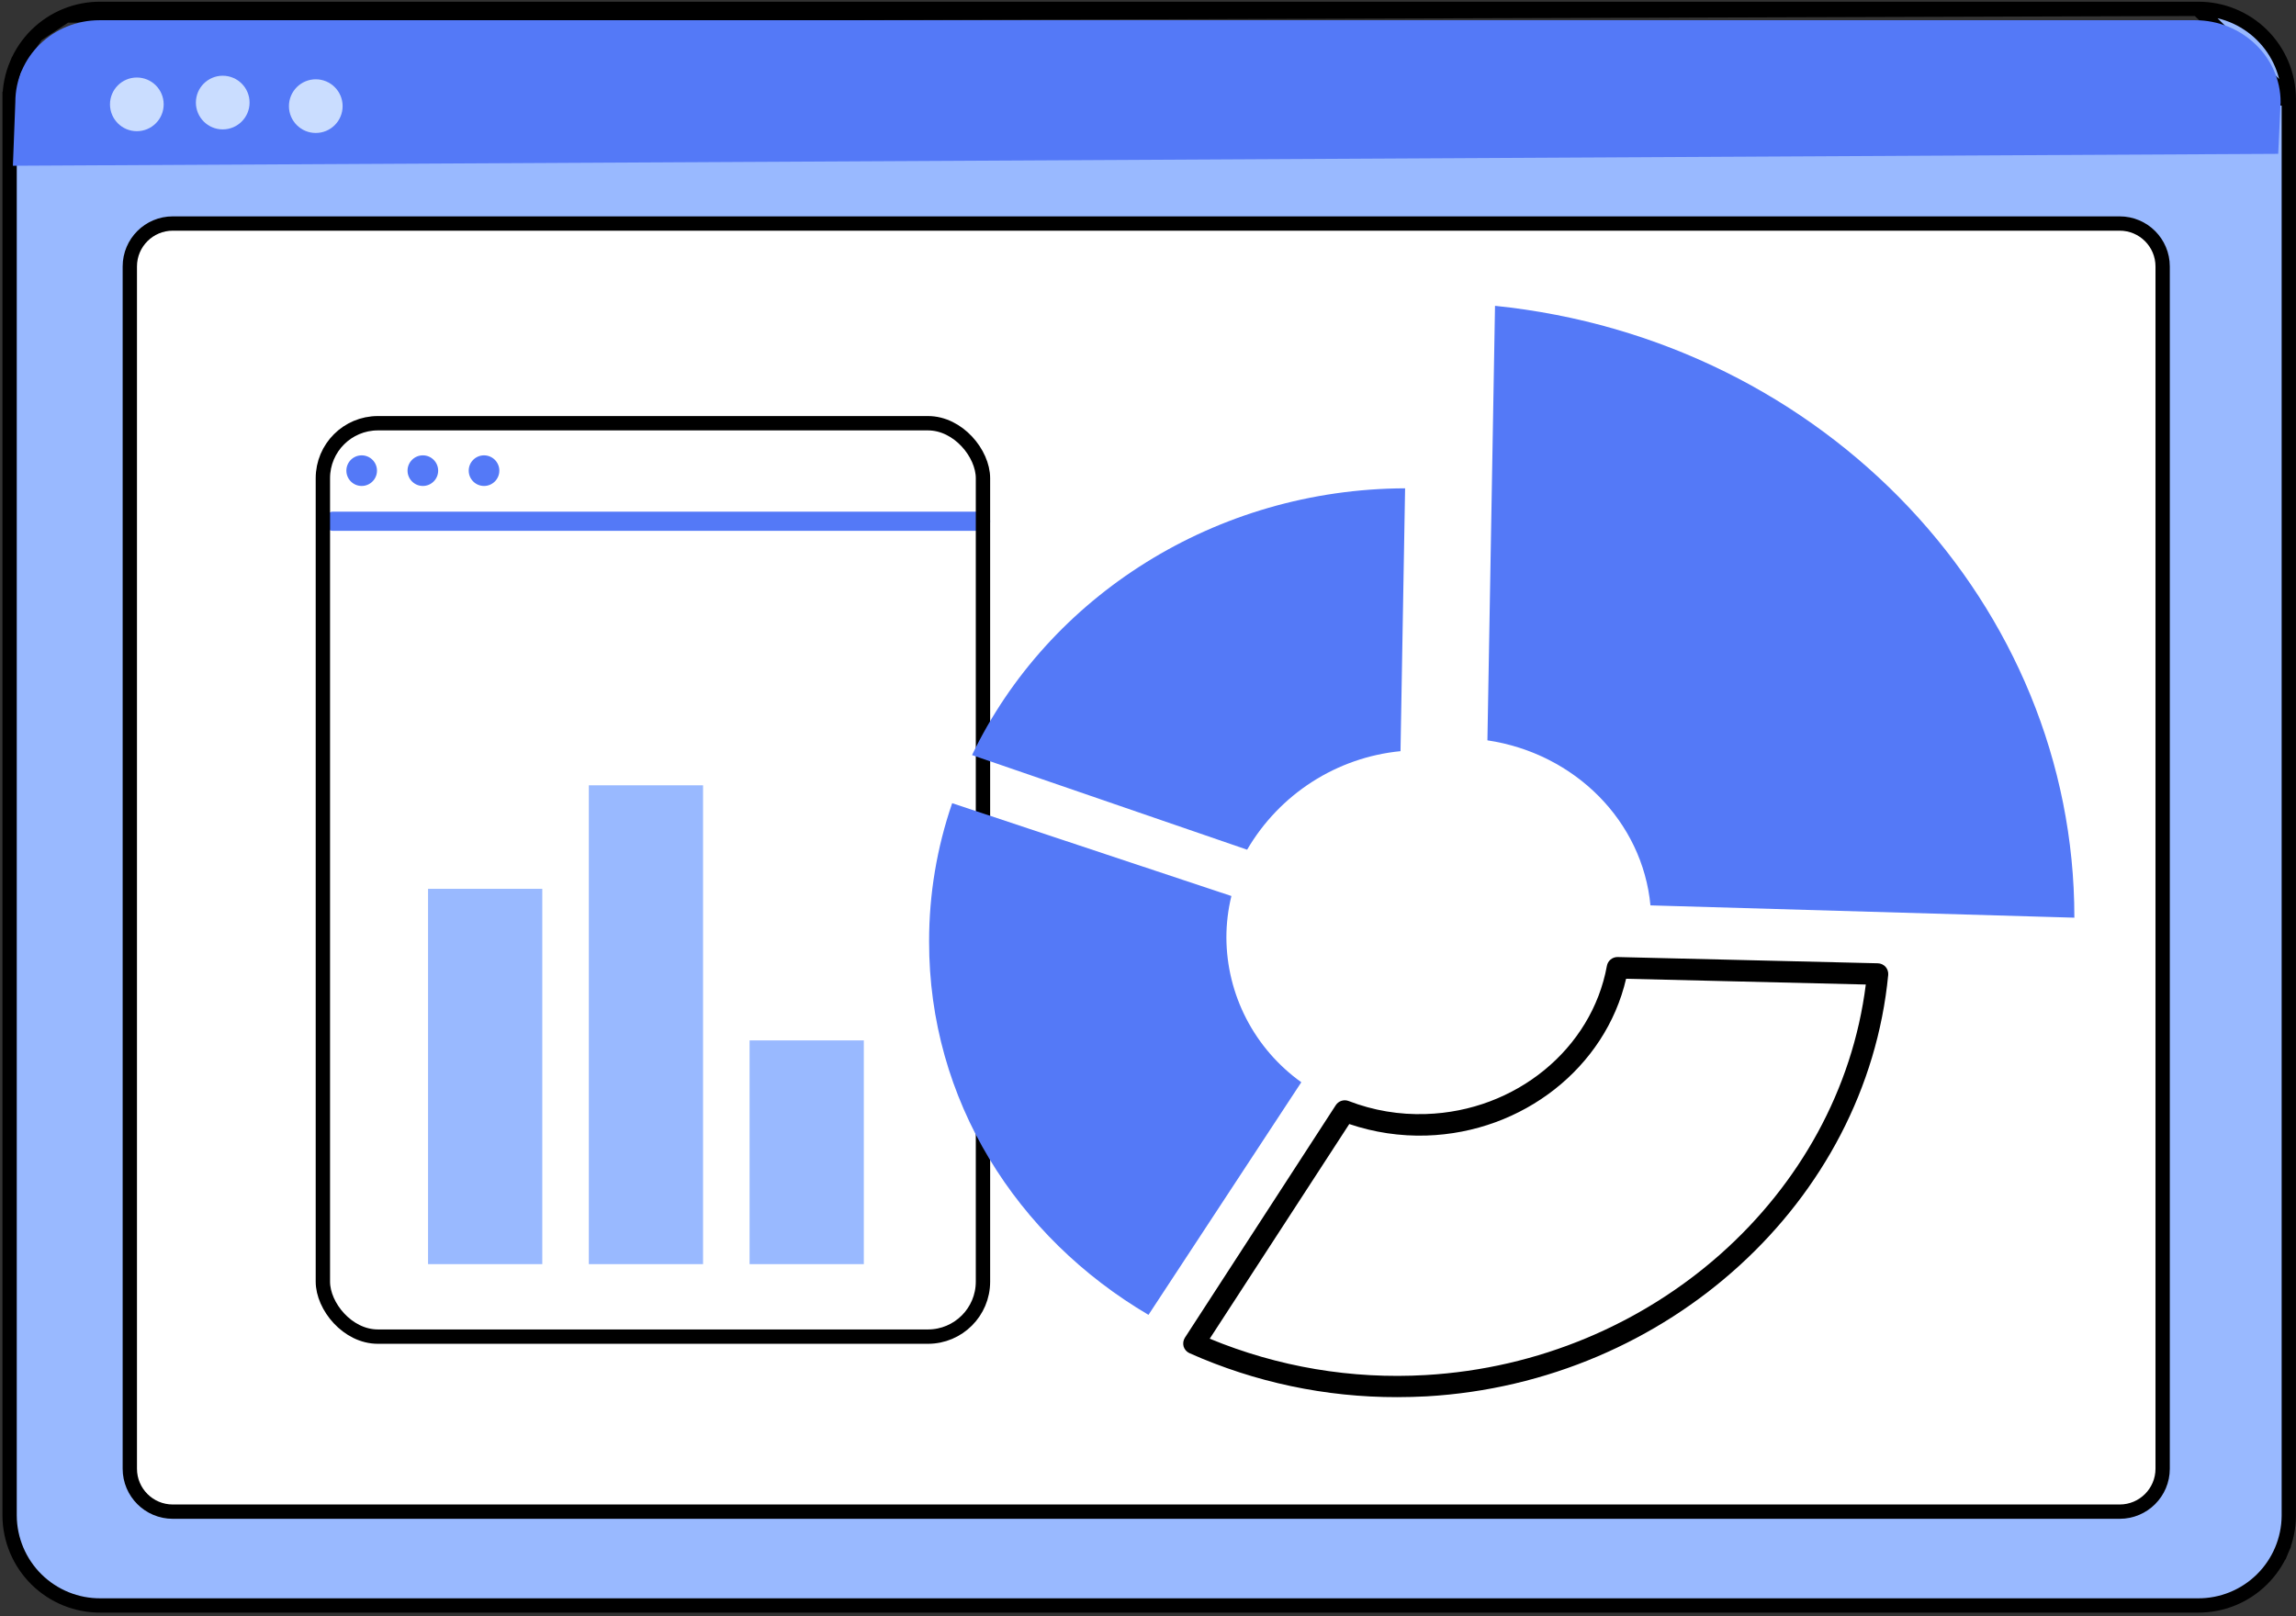
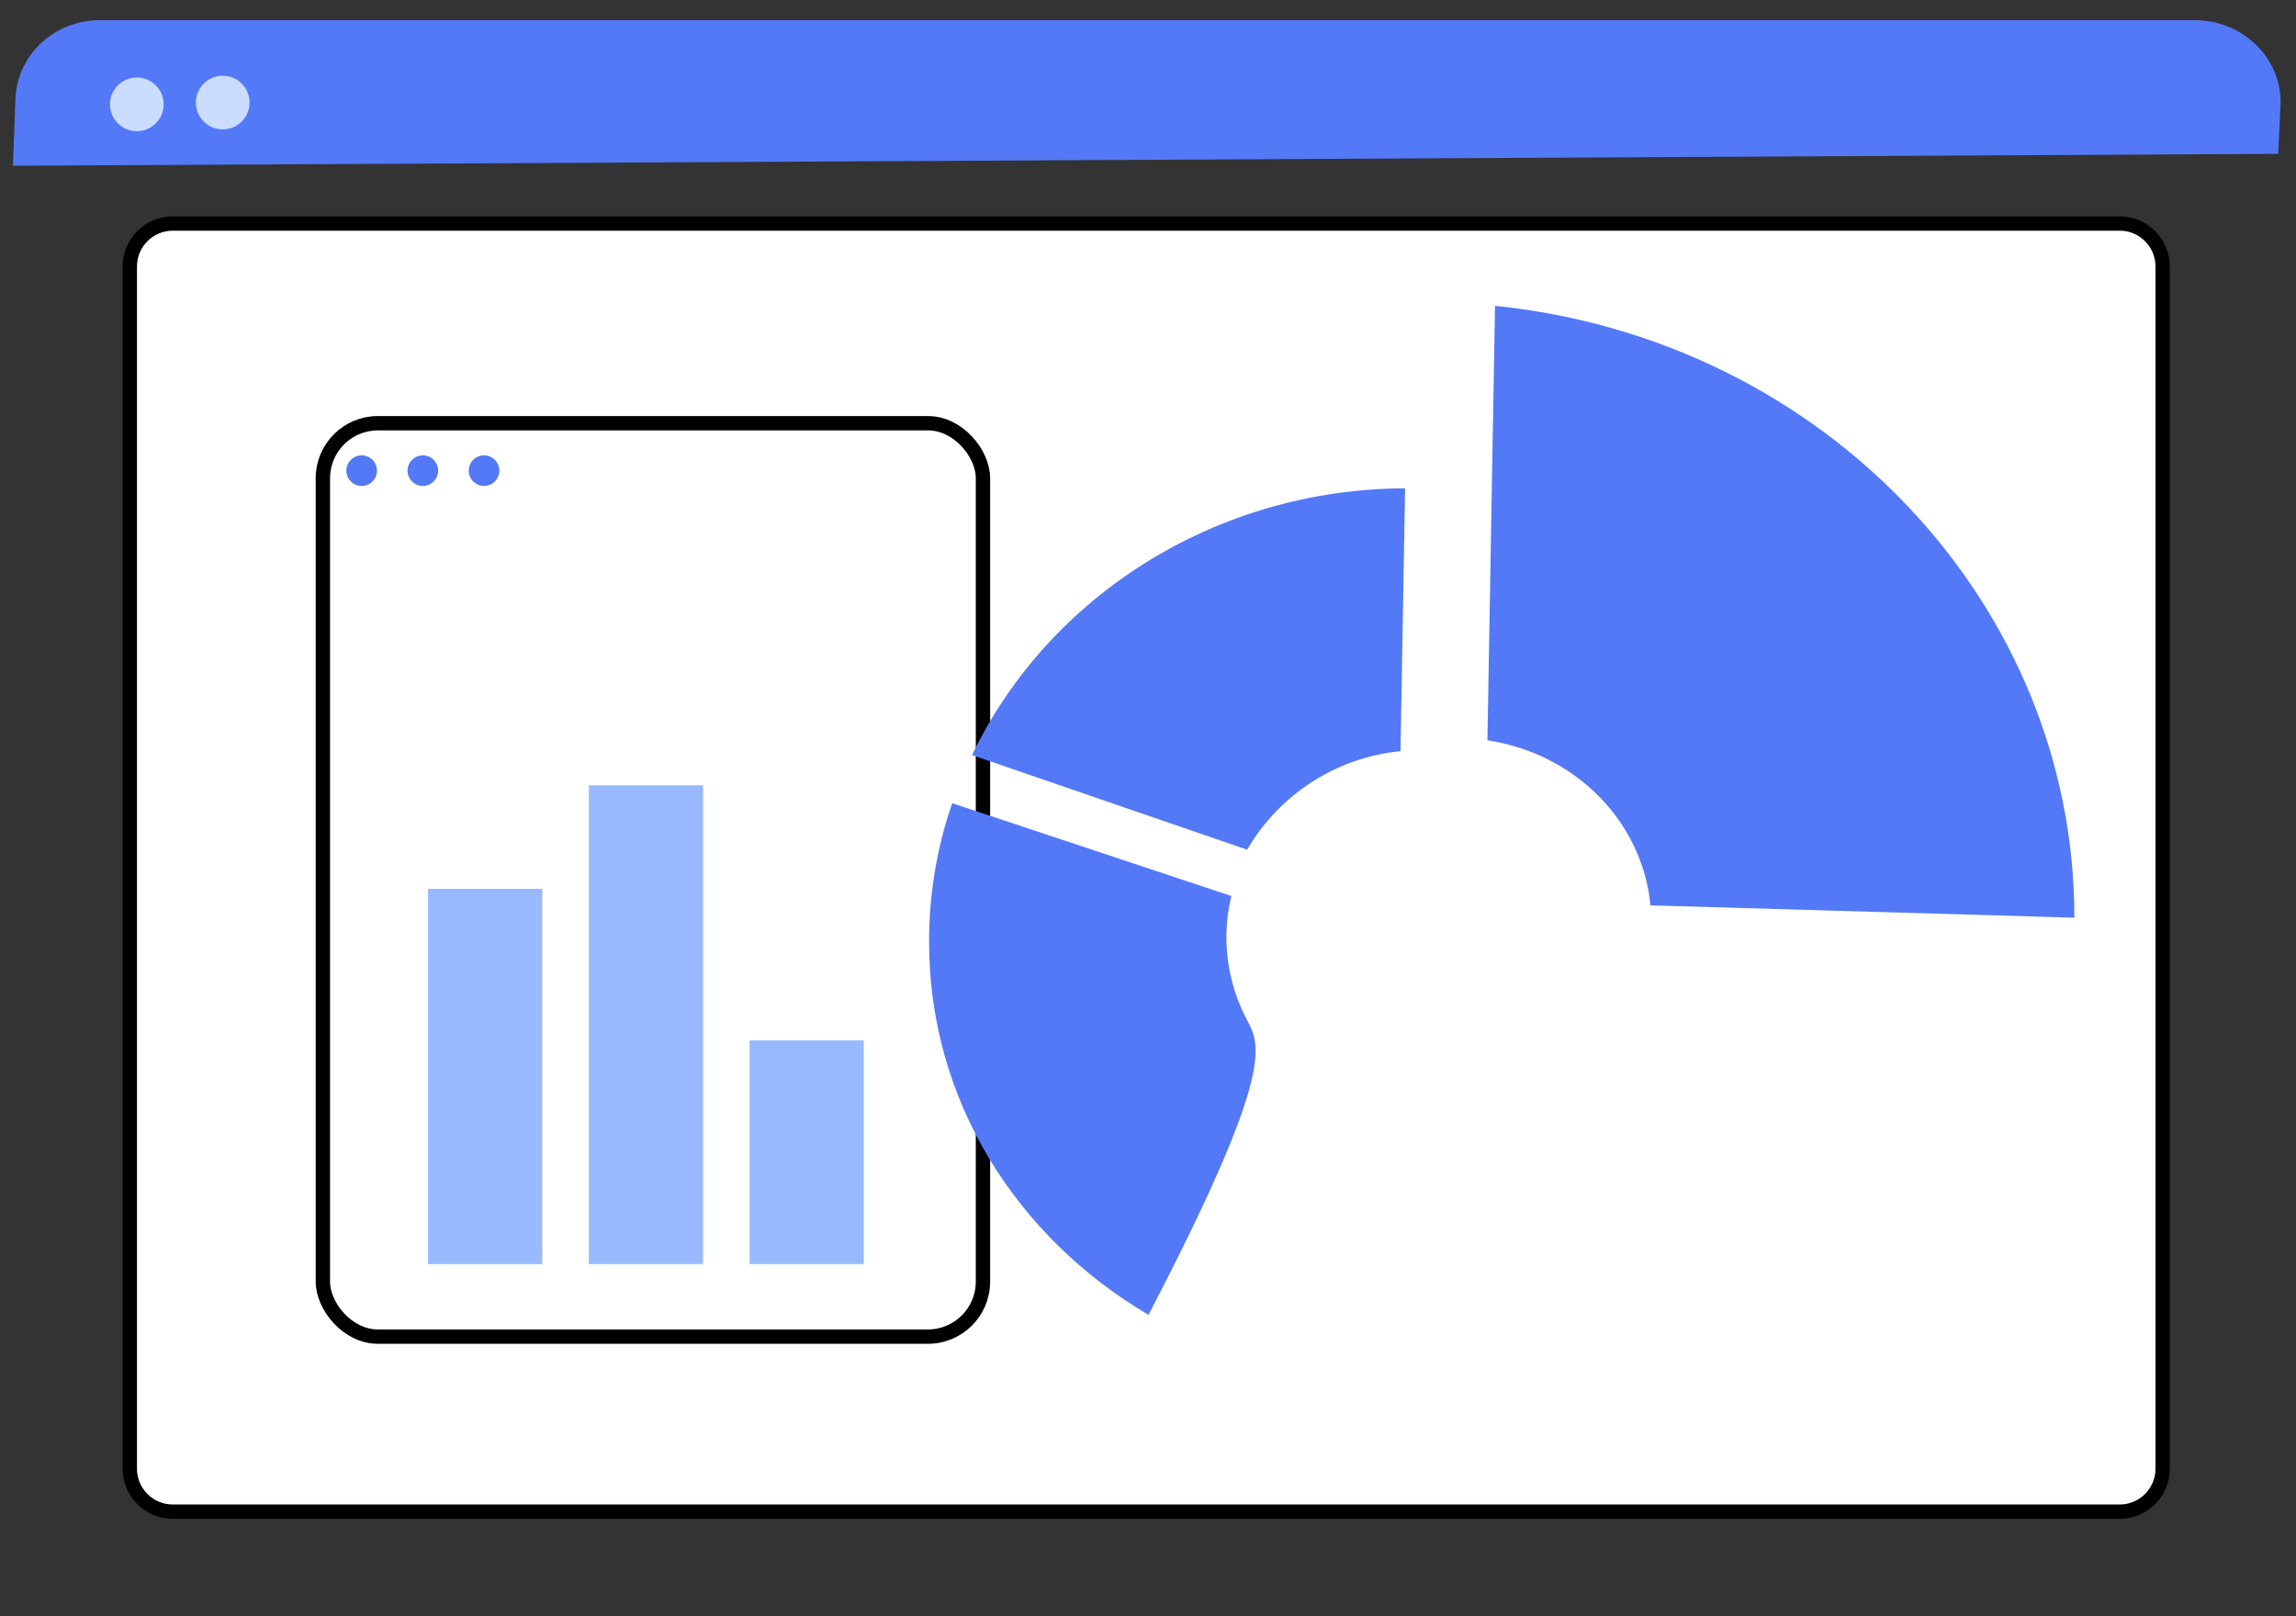
<svg xmlns="http://www.w3.org/2000/svg" width="480" height="338" viewBox="0 0 480 338" fill="none">
  <rect x="0" y="0" width="480" height="338" fill="#333333" stroke="none" />
-   <path d="M478.496 20.613L478.497 20.624L478.497 316.952V316.963C478.479 319.444 477.972 321.897 477.006 324.183L475.627 323.6L477.005 324.183C476.039 326.468 474.633 328.54 472.865 330.282C471.099 332.023 469.006 333.4 466.707 334.333L466.707 334.333C464.41 335.264 461.953 335.735 459.474 335.717H21.03C18.552 335.735 16.094 335.264 13.798 334.333L13.798 334.333C11.498 333.4 9.406 332.023 7.639 330.282C5.871 328.54 4.465 326.468 3.499 324.183L3.499 324.183C2.533 321.897 2.025 319.444 2.008 316.963L2.007 316.952L2.007 20.662V20.654H2.008C2.02 18.17 2.521 15.711 3.485 13.421L478.496 20.613ZM478.496 20.613C478.46 15.602 476.435 10.811 472.866 7.292C469.299 3.775 464.481 1.819 459.472 1.852M478.496 20.613L459.472 1.852M459.472 1.852H21.032C18.55 1.835 16.087 2.307 13.787 3.242L459.472 1.852ZM7.621 7.305C5.853 9.051 4.448 11.13 3.485 13.42L7.621 7.305ZM13.786 3.242C11.485 4.177 9.389 5.558 7.622 7.305L13.786 3.242Z" fill="#99B9FF" stroke="black" stroke-width="2.993" />
  <path d="M476.282 32.169L476.783 21.372C476.783 11.832 468.613 4.23 458.938 4.23H20.788C11.121 4.23 3.205 11.832 3.205 21.372L2.696 34.66L476.282 32.169Z" fill="#5479F7" />
  <path d="M28.606 27.432C31.705 27.432 34.218 24.92 34.218 21.82C34.218 18.721 31.705 16.209 28.606 16.209C25.507 16.209 22.995 18.721 22.995 21.82C22.995 24.92 25.507 27.432 28.606 27.432Z" fill="#CADDFF" />
  <path d="M46.563 27.059C49.662 27.059 52.175 24.547 52.175 21.448C52.175 18.348 49.662 15.836 46.563 15.836C43.464 15.836 40.952 18.348 40.952 21.448C40.952 24.547 43.464 27.059 46.563 27.059Z" fill="#CADDFF" />
-   <path d="M66.017 27.805C69.116 27.805 71.628 25.293 71.628 22.194C71.628 19.095 69.116 16.582 66.017 16.582C62.918 16.582 60.405 19.095 60.405 22.194C60.405 25.293 62.918 27.805 66.017 27.805Z" fill="#CADDFF" />
  <path d="M36.118 46.742H443.143C448.102 46.742 452.122 50.762 452.122 55.721V307.119C452.122 312.078 448.102 316.098 443.143 316.098H36.118C31.159 316.098 27.14 312.078 27.14 307.119V55.721C27.14 50.762 31.159 46.742 36.118 46.742Z" fill="white" stroke="black" stroke-width="2.993" />
-   <path d="M205.531 111H69.509C69.109 111 68.726 110.789 68.442 110.414C68.159 110.039 68 109.53 68 109C68 108.469 68.159 107.961 68.442 107.586C68.726 107.211 69.109 107 69.509 107H205.491C205.891 107 206.274 107.211 206.558 107.586C206.841 107.961 207 108.469 207 109C207 109.53 206.841 110.039 206.558 110.414C206.274 110.789 205.891 111 205.491 111H205.531Z" fill="#5479F7" />
  <path d="M75.612 101.618C77.38 101.618 78.812 100.185 78.812 98.417C78.812 96.65 77.38 95.217 75.612 95.217C73.845 95.217 72.411 96.65 72.411 98.417C72.411 100.185 73.845 101.618 75.612 101.618Z" fill="#5479F7" />
  <path d="M88.402 101.618C90.169 101.618 91.602 100.185 91.602 98.417C91.602 96.65 90.169 95.217 88.402 95.217C86.635 95.217 85.201 96.65 85.201 98.417C85.201 100.185 86.635 101.618 88.402 101.618Z" fill="#5479F7" />
  <path d="M101.19 101.618C102.957 101.618 104.391 100.185 104.391 98.417C104.391 96.65 102.957 95.217 101.19 95.217C99.422 95.217 97.99 96.65 97.99 98.417C97.99 100.185 99.422 101.618 101.19 101.618Z" fill="#5479F7" />
  <path d="M113.371 185.863H89.488V264.342H113.371V185.863Z" fill="#99B9FF" />
  <path d="M146.98 164.213H123.098V264.343H146.98V164.213Z" fill="#99B9FF" />
  <path d="M180.59 217.557H156.707V264.341H180.59V217.557Z" fill="#99B9FF" />
  <rect x="67.5" y="88.5" width="138" height="191" rx="11.5" stroke="black" stroke-width="3" />
  <path d="M260.725 177.68C264.071 171.942 268.721 167.083 274.295 163.502C279.867 159.92 286.206 157.718 292.789 157.076L293.749 102.111C254.109 102.245 219.136 124.706 203.215 157.893L260.725 177.68Z" fill="#5479F7" />
-   <path d="M292.116 292.154C277.147 292.186 262.344 289.053 248.683 282.963C248.387 282.831 248.125 282.64 247.912 282.399C247.698 282.159 247.539 281.875 247.445 281.568C247.358 281.259 247.337 280.937 247.384 280.619C247.43 280.303 247.542 279.998 247.713 279.726L279.259 231.098C279.539 230.666 279.962 230.346 280.454 230.188C280.946 230.031 281.477 230.049 281.959 230.237C287.092 232.221 292.577 233.144 298.082 232.954C316.86 232.375 332.775 219.339 335.937 201.966C336.031 201.451 336.302 200.985 336.707 200.648C337.109 200.312 337.618 200.127 338.145 200.125L392.57 201.432C392.878 201.438 393.18 201.508 393.459 201.635C393.74 201.763 393.99 201.946 394.196 202.174C394.398 202.405 394.55 202.674 394.645 202.964C394.739 203.255 394.775 203.562 394.748 203.867C390.169 251.218 348.675 289.096 298.231 291.991C296.218 292.095 294.159 292.154 292.116 292.154ZM252.904 279.934C267.169 285.842 282.597 288.442 298.022 287.537C345.423 284.819 384.53 249.881 390.063 205.871L339.949 204.669C335.654 223.169 318.412 236.83 298.186 237.453C292.716 237.618 287.258 236.805 282.078 235.048L252.904 279.934Z" fill="black" />
-   <path d="M240.101 274.947L272.05 226.307C267.221 222.845 263.285 218.301 260.564 213.044C257.842 207.787 256.412 201.966 256.389 196.056C256.388 193.128 256.739 190.21 257.434 187.365L199.059 167.953C195.861 177.249 194.231 187.004 194.237 196.826C194.162 230.083 212.556 258.734 240.101 274.947Z" fill="#5479F7" />
+   <path d="M240.101 274.947C267.221 222.845 263.285 218.301 260.564 213.044C257.842 207.787 256.412 201.966 256.389 196.056C256.388 193.128 256.739 190.21 257.434 187.365L199.059 167.953C195.861 177.249 194.231 187.004 194.237 196.826C194.162 230.083 212.556 258.734 240.101 274.947Z" fill="#5479F7" />
  <path d="M310.958 154.811C329.285 157.546 343.379 171.755 345.043 189.323L433.664 191.895V191.776C433.664 126.734 381.86 71.056 312.547 63.951L310.958 154.811Z" fill="#5479F7" />
</svg>